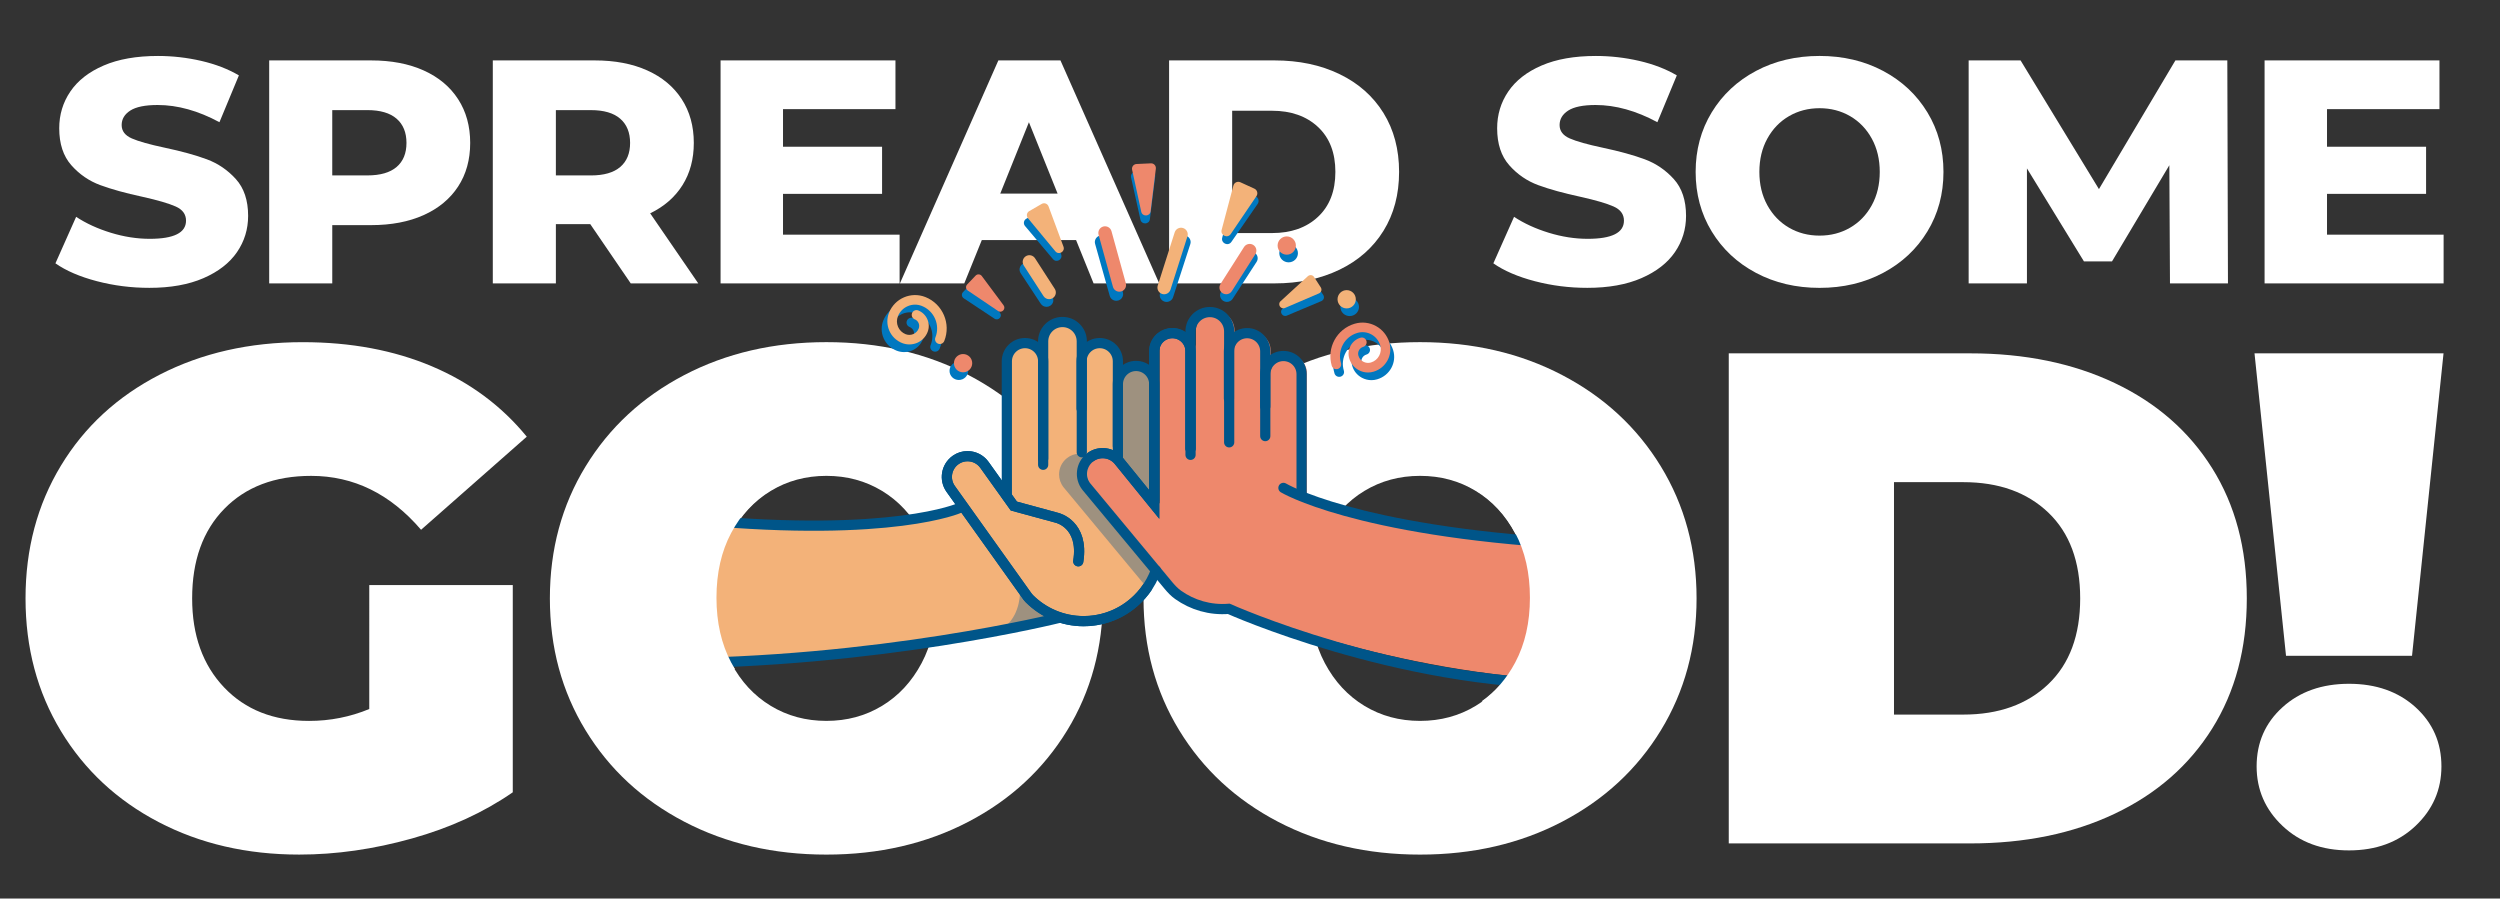
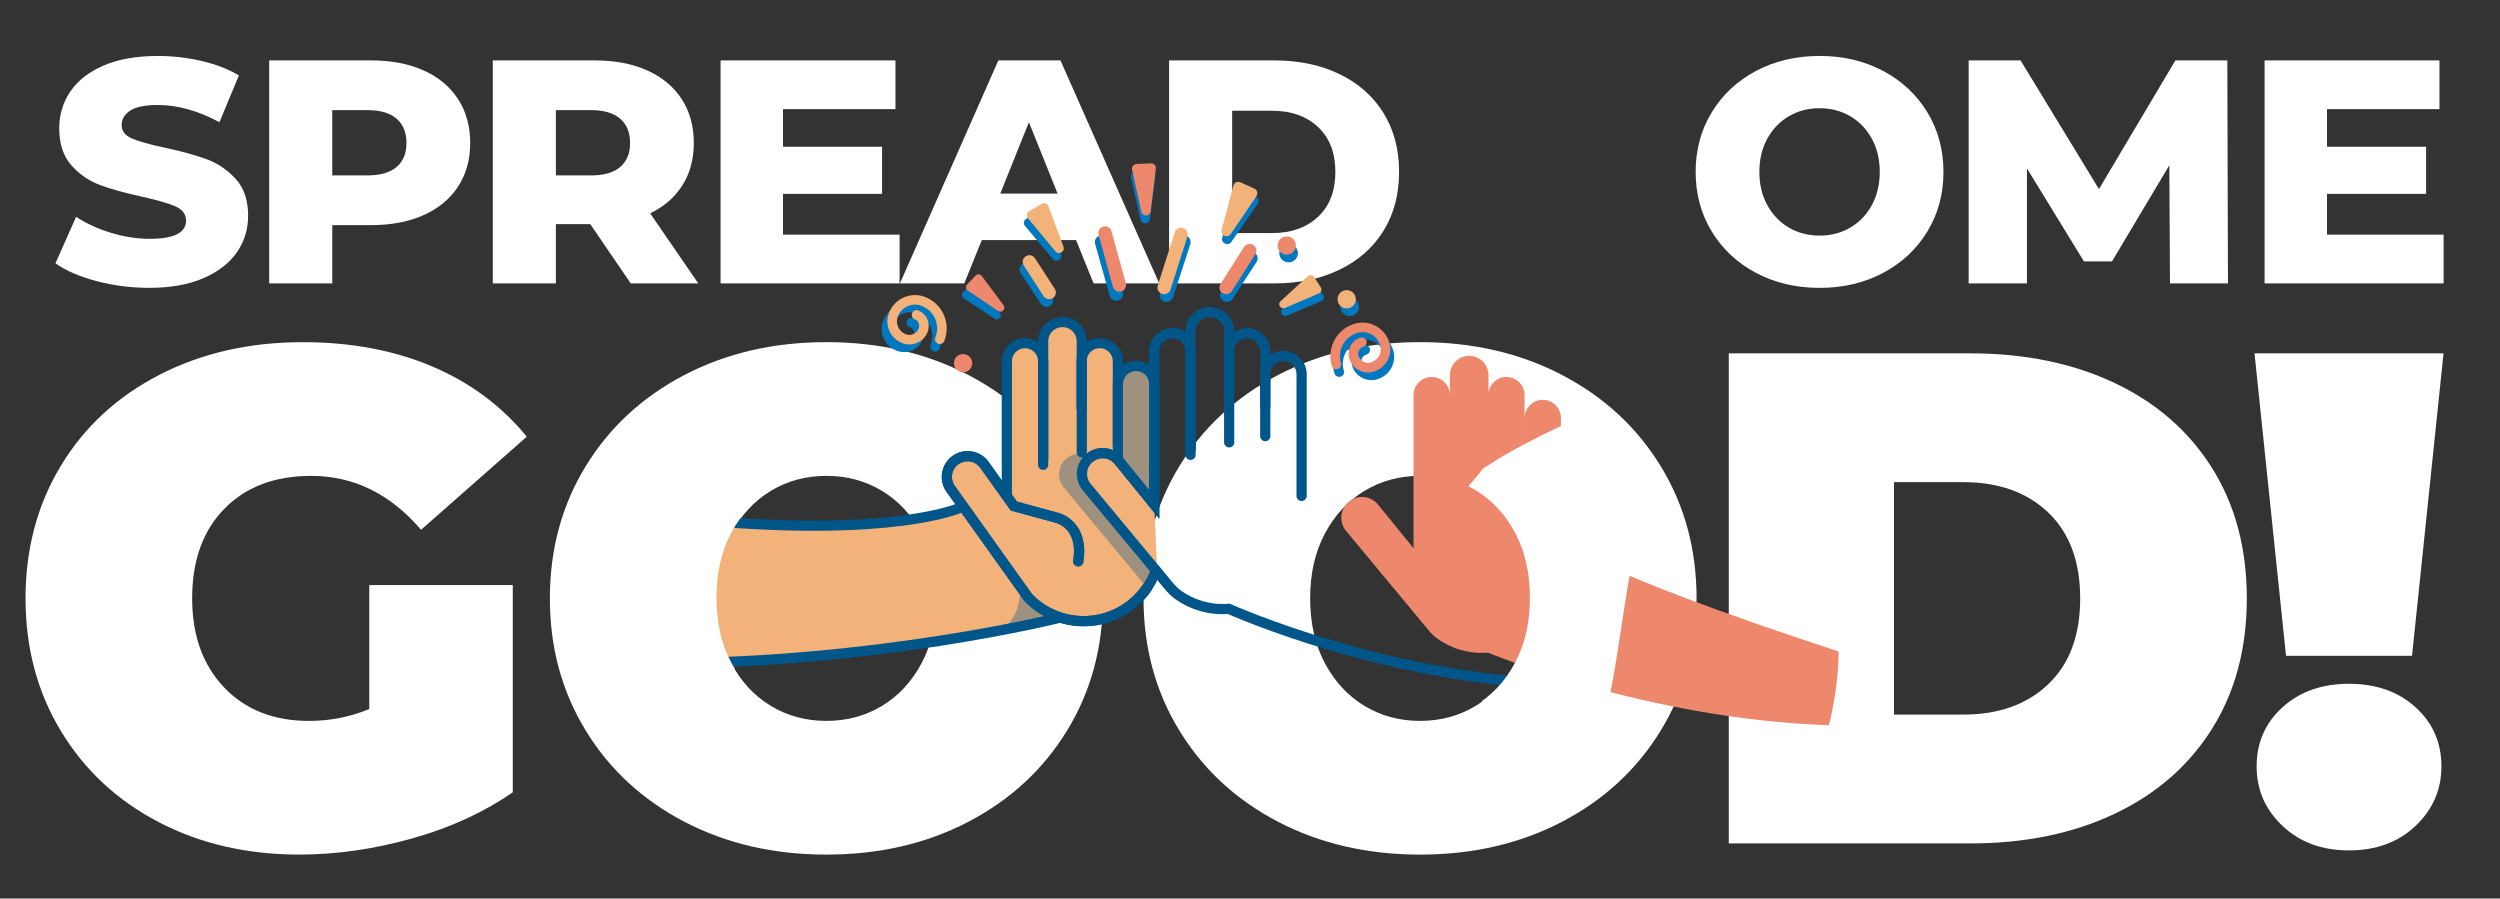
<svg xmlns="http://www.w3.org/2000/svg" id="Layer_1" x="0px" y="0px" viewBox="0 0 1646.09 591.63" style="enable-background:new 0 0 1646.09 591.63;" xml:space="preserve">
  <rect x="0" y="0" width="1646.09" height="591.63" fill="#333333" stroke="none" />
  <style type="text/css">	.st0{fill:#FFFFFF;}	.st1{fill:#F3B279;}	.st2{opacity:0.35;fill:#005589;}	.st3{fill:#EE886C;}	.st4{fill:none;stroke:#005589;stroke-width:6.725;stroke-linecap:round;stroke-miterlimit:10;}	.st5{fill:#0078C0;}	.st6{fill:none;stroke:#FFFFFF;stroke-width:7.273;stroke-linecap:round;stroke-miterlimit:10;}</style>
  <g>
    <g>
      <g>
        <path class="st0" d="M63.77,185.14c-11.19-2.94-20.28-6.85-27.27-11.75l13.63-30.62c6.57,4.34,14.19,7.83,22.86,10.49    c8.67,2.66,17.2,3.99,25.59,3.99c15.94,0,23.91-3.99,23.91-11.96c0-4.19-2.27-7.31-6.82-9.33c-4.55-2.02-11.85-4.16-21.92-6.4    c-11.05-2.38-20.28-4.93-27.69-7.66c-7.41-2.73-13.77-7.1-19.09-13.11c-5.32-6.01-7.97-14.12-7.97-24.33    c0-8.95,2.44-17.02,7.34-24.23c4.89-7.2,12.2-12.9,21.92-17.09c9.72-4.19,21.64-6.29,35.76-6.29c9.65,0,19.16,1.09,28.53,3.25    c9.37,2.17,17.62,5.35,24.75,9.54l-12.8,30.83c-13.98-7.55-27.55-11.33-40.69-11.33c-8.25,0-14.26,1.23-18.04,3.67    c-3.78,2.45-5.66,5.63-5.66,9.54c0,3.92,2.23,6.85,6.71,8.81c4.47,1.96,11.67,3.98,21.6,6.08c11.19,2.38,20.45,4.93,27.79,7.66    c7.34,2.73,13.7,7.06,19.09,13c5.38,5.95,8.08,14.02,8.08,24.23c0,8.81-2.45,16.78-7.34,23.91c-4.9,7.13-12.24,12.83-22.02,17.09    c-9.79,4.26-21.68,6.4-35.66,6.4C86.49,189.54,74.95,188.07,63.77,185.14z" />
        <path class="st0" d="M278.97,46.39c9.78,4.4,17.34,10.7,22.65,18.88c5.31,8.18,7.97,17.8,7.97,28.84    c0,11.05-2.66,20.63-7.97,28.74c-5.32,8.11-12.87,14.37-22.65,18.77c-9.79,4.4-21.33,6.61-34.61,6.61h-25.59v38.38h-41.53V39.78    h67.12C257.64,39.78,269.18,41.98,278.97,46.39z M261.14,109.94c4.33-3.7,6.5-8.98,6.5-15.84c0-6.85-2.17-12.17-6.5-15.94    c-4.34-3.77-10.77-5.66-19.3-5.66h-23.07v43h23.07C250.37,115.5,256.8,113.65,261.14,109.94z" />
        <path class="st0" d="M388.66,147.59h-22.65v39.01h-41.53V39.78h67.12c13.28,0,24.82,2.2,34.61,6.61    c9.78,4.4,17.34,10.7,22.65,18.88c5.31,8.18,7.97,17.8,7.97,28.84c0,10.63-2.48,19.89-7.44,27.79    c-4.97,7.9-12.06,14.09-21.29,18.56l31.67,46.14H415.3L388.66,147.59z M408.38,78.17c-4.34-3.77-10.77-5.66-19.3-5.66h-23.07v43    h23.07c8.53,0,14.96-1.85,19.3-5.56c4.33-3.7,6.5-8.98,6.5-15.84C414.88,87.26,412.71,81.94,408.38,78.17z" />
        <path class="st0" d="M592.33,154.51v32.09H474.45V39.78H589.6v32.09h-74.04v24.75h65.23v31.04h-65.23v26.85H592.33z" />
        <path class="st0" d="M708.53,158.08h-62.08l-11.54,28.53h-42.37l64.81-146.82h40.9l65.02,146.82h-43.21L708.53,158.08z     M696.36,127.46l-18.88-46.98l-18.87,46.98H696.36z" />
        <path class="st0" d="M769.77,39.78h69.43c16.08,0,30.34,3.01,42.79,9.02c12.44,6.01,22.09,14.54,28.94,25.59    c6.85,11.05,10.28,23.98,10.28,38.8c0,14.82-3.43,27.76-10.28,38.8c-6.85,11.05-16.5,19.58-28.94,25.59    c-12.45,6.01-26.71,9.02-42.79,9.02h-69.43V39.78z M837.52,153.46c12.59,0,22.69-3.56,30.31-10.7s11.43-16.99,11.43-29.57    c0-12.58-3.81-22.44-11.43-29.57c-7.62-7.13-17.72-10.7-30.31-10.7H811.3v80.54H837.52z" />
-         <path class="st0" d="M1010.55,185.14c-11.19-2.94-20.27-6.85-27.27-11.75l13.63-30.62c6.57,4.34,14.19,7.83,22.86,10.49    c8.67,2.66,17.2,3.99,25.59,3.99c15.94,0,23.91-3.99,23.91-11.96c0-4.19-2.27-7.31-6.82-9.33c-4.55-2.02-11.85-4.16-21.92-6.4    c-11.05-2.38-20.27-4.93-27.69-7.66c-7.41-2.73-13.77-7.1-19.09-13.11c-5.32-6.01-7.97-14.12-7.97-24.33    c0-8.95,2.44-17.02,7.34-24.23c4.89-7.2,12.2-12.9,21.92-17.09c9.72-4.19,21.64-6.29,35.76-6.29c9.65,0,19.16,1.09,28.53,3.25    c9.37,2.17,17.62,5.35,24.75,9.54l-12.79,30.83c-13.99-7.55-27.55-11.33-40.69-11.33c-8.25,0-14.26,1.23-18.04,3.67    c-3.78,2.45-5.66,5.63-5.66,9.54c0,3.92,2.24,6.85,6.71,8.81c4.47,1.96,11.68,3.98,21.6,6.08c11.19,2.38,20.45,4.93,27.79,7.66    c7.34,2.73,13.7,7.06,19.09,13c5.38,5.95,8.07,14.02,8.07,24.23c0,8.81-2.45,16.78-7.34,23.91c-4.9,7.13-12.24,12.83-22.02,17.09    c-9.79,4.26-21.68,6.4-35.66,6.4C1033.28,189.54,1021.74,188.07,1010.55,185.14z" />
        <path class="st0" d="M1156.22,179.68c-12.38-6.57-22.09-15.66-29.16-27.27c-7.06-11.6-10.59-24.68-10.59-39.22    c0-14.54,3.53-27.61,10.59-39.22c7.06-11.6,16.78-20.69,29.16-27.27c12.37-6.57,26.32-9.86,41.84-9.86    c15.52,0,29.47,3.29,41.85,9.86c12.37,6.57,22.09,15.66,29.15,27.27c7.06,11.61,10.59,24.68,10.59,39.22    c0,14.54-3.53,27.62-10.59,39.22c-7.06,11.61-16.78,20.7-29.15,27.27c-12.38,6.57-26.32,9.86-41.85,9.86    C1182.54,189.54,1168.6,186.26,1156.22,179.68z M1218.2,149.9c6.01-3.49,10.77-8.42,14.26-14.79c3.5-6.36,5.24-13.67,5.24-21.92    c0-8.25-1.75-15.55-5.24-21.92c-3.5-6.36-8.25-11.29-14.26-14.79c-6.01-3.49-12.73-5.24-20.14-5.24    c-7.41,0-14.12,1.75-20.13,5.24c-6.01,3.5-10.77,8.42-14.26,14.79c-3.5,6.36-5.24,13.67-5.24,21.92c0,8.25,1.75,15.56,5.24,21.92    c3.5,6.36,8.25,11.29,14.26,14.79c6.01,3.5,12.72,5.24,20.13,5.24C1205.48,155.14,1212.19,153.4,1218.2,149.9z" />
        <path class="st0" d="M1428.79,186.61l-0.42-77.82l-37.76,63.34h-18.46l-37.54-61.25v75.72h-38.38V39.78h34.19l51.6,84.74    l50.34-84.74h34.19l0.42,146.82H1428.79z" />
        <path class="st0" d="M1608.96,154.51v32.09h-117.88V39.78h115.15v32.09h-74.04v24.75h65.23v31.04h-65.23v26.85H1608.96z" />
      </g>
    </g>
    <g>
      <path class="st0" d="M243.14,385.23h94.49v136.44c-19.06,13.22-41.18,23.36-66.38,30.42c-25.2,7.06-49.94,10.6-74.21,10.6   c-34.42,0-65.3-7.14-92.65-21.43c-27.35-14.29-48.79-34.26-64.3-59.92C24.57,455.69,16.81,426.57,16.81,394   c0-32.57,7.76-61.69,23.28-87.35c15.51-25.65,37.18-45.63,64.99-59.92c27.81-14.29,59.23-21.43,94.26-21.43   c31.65,0,59.99,5.3,85.05,15.9c25.04,10.6,45.86,26.04,62.46,46.33l-69.6,61.3c-20.28-23.66-44.41-35.49-72.37-35.49   c-23.97,0-43.03,7.22-57.16,21.67c-14.14,14.45-21.2,34.11-21.2,59c0,24.28,6.99,43.79,20.97,58.54   c13.98,14.75,32.65,22.13,56.01,22.13c13.83,0,27.04-2.61,39.64-7.83V385.23z" />
      <path class="st0" d="M450.56,541.04c-27.66-14.44-49.32-34.49-64.99-60.16c-15.67-25.65-23.51-54.62-23.51-86.89   s7.84-61.23,23.51-86.89c15.67-25.65,37.34-45.71,64.99-60.15c27.66-14.44,58.84-21.67,93.57-21.67   c34.72,0,65.92,7.22,93.57,21.67c27.66,14.45,49.32,34.5,64.99,60.15c15.67,25.66,23.51,54.62,23.51,86.89   s-7.83,61.23-23.51,86.89c-15.67,25.66-37.34,45.71-64.99,60.16c-27.66,14.44-58.85,21.66-93.57,21.66   C509.4,562.7,478.22,555.48,450.56,541.04z M580.78,464.75c10.9-6.6,19.59-15.97,26.04-28.12c6.45-12.14,9.68-26.35,9.68-42.64   c0-16.29-3.23-30.5-9.68-42.64c-6.45-12.14-15.14-21.51-26.04-28.12c-10.91-6.6-23.13-9.91-36.64-9.91   c-13.53,0-25.74,3.3-36.65,9.91c-10.91,6.61-19.59,15.98-26.04,28.12c-6.45,12.14-9.68,26.35-9.68,42.64   c0,16.29,3.23,30.5,9.68,42.64c6.45,12.15,15.13,21.51,26.04,28.12c10.91,6.61,23.12,9.91,36.65,9.91   C557.65,474.66,569.87,471.36,580.78,464.75z" />
      <path class="st0" d="M841.44,541.04c-27.66-14.44-49.32-34.49-64.99-60.16c-15.67-25.65-23.51-54.62-23.51-86.89   s7.84-61.23,23.51-86.89c15.67-25.65,37.34-45.71,64.99-60.15c27.66-14.44,58.84-21.67,93.57-21.67   c34.72,0,65.92,7.22,93.57,21.67c27.66,14.45,49.32,34.5,64.99,60.15c15.67,25.66,23.51,54.62,23.51,86.89   s-7.83,61.23-23.51,86.89c-15.67,25.66-37.34,45.71-64.99,60.16c-27.66,14.44-58.85,21.66-93.57,21.66   C900.28,562.7,869.1,555.48,841.44,541.04z M971.66,464.75c10.9-6.6,19.59-15.97,26.04-28.12c6.45-12.14,9.68-26.35,9.68-42.64   c0-16.29-3.23-30.5-9.68-42.64c-6.45-12.14-15.14-21.51-26.04-28.12c-10.91-6.6-23.13-9.91-36.64-9.91   c-13.53,0-25.74,3.3-36.65,9.91c-10.91,6.61-19.59,15.98-26.04,28.12c-6.45,12.14-9.68,26.35-9.68,42.64   c0,16.29,3.23,30.5,9.68,42.64c6.45,12.15,15.13,21.51,26.04,28.12c10.91,6.61,23.12,9.91,36.65,9.91   C948.53,474.66,960.74,471.36,971.66,464.75z" />
      <path class="st0" d="M1138.28,232.66h159.03c35.95,0,67.68,6.53,95.18,19.59c27.5,13.07,48.86,31.74,64.07,56.01   c15.21,24.28,22.82,52.86,22.82,85.74c0,32.88-7.61,61.46-22.82,85.73c-15.21,24.28-36.57,42.95-64.07,56.01   c-27.5,13.07-59.23,19.59-95.18,19.59h-159.03V232.66z M1292.7,470.51c23.35,0,42.02-6.69,56-20.05   c13.98-13.37,20.97-32.19,20.97-56.47c0-24.27-6.99-43.1-20.97-56.47c-13.99-13.37-32.65-20.05-56-20.05h-45.63v153.04H1292.7z" />
      <path class="st0" d="M1484.45,232.66h124.46l-20.74,199.13h-82.97L1484.45,232.66z M1502.89,543.8   c-11.37-10.75-17.05-23.81-17.05-39.18c0-15.67,5.68-28.65,17.05-38.95c11.37-10.29,25.96-15.44,43.79-15.44   c17.82,0,32.42,5.15,43.79,15.44c11.36,10.3,17.05,23.28,17.05,38.95c0,15.37-5.69,28.43-17.05,39.18   c-11.37,10.76-25.97,16.13-43.79,16.13C1528.85,559.94,1514.25,554.56,1502.89,543.8z" />
    </g>
    <g>
      <path class="st1" d="M759.98,331.41v-76.39c0-6.6-5.35-11.96-11.96-11.96c-6.6,0-11.96,5.35-11.96,11.96v48.34l-0.01-7.57v-55.82   c0-6.6-5.35-11.96-11.96-11.96c-6.06,0-11.02,4.53-11.8,10.37v-11.54c0-7.03-5.7-12.72-12.72-12.72c-7.03,0-12.72,5.7-12.72,12.72   v13.13c0-6.6-5.35-11.96-11.96-11.96c-6.6,0-11.96,5.35-11.96,11.96v88.88l-14.75-20.67c-4.38-6.13-12.89-7.56-19.03-3.18   c-6.13,4.38-7.56,12.89-3.18,19.03l8.53,11.95l-2.78,0.62c0,0-43.98,19.67-171.78,7.83c0,0-18.7,6.97-26.61,35.05   c-7.91,28.08,0,59.43,0,59.43c144.61,0,264.34-30.06,264.34-30.06l0.33-0.19c4.89,1.57,10.09,2.44,15.5,2.44   c22.76,0,42.01-15.04,48.36-35.72L759.98,331.41z" />
      <path class="st2" d="M761.12,375.56c-1.48,4.07-3.46,7.94-5.85,11.43c-0.3-0.34-0.61-0.67-0.91-1.04l-54.07-65.1   c-1.98-2.52-2.96-5.51-2.96-8.47c0-4.04,1.75-8,5.14-10.69c4.64-3.73,11-3.9,15.77-0.87c-0.24,0.17-0.47,0.37-0.71,0.54   c-3.36,2.69-5.15,6.66-5.15,10.69c0,2.96,0.98,5.95,2.99,8.47L761.12,375.56z" />
-       <path class="st3" d="M1027.4,355.63c-90.72-5.15-147.6-21.35-167.21-29.39l0.37-0.27v-80.15c0-6.6-5.35-11.96-11.96-11.96   c-6.6,0-11.96,5.35-11.96,11.96v34.48l-0.01,0v-49.53c0-6.6-5.35-11.96-11.96-11.96c-6.06,0-11.02,4.53-11.8,10.37v-11.54   c0-7.03-5.7-12.72-12.72-12.72s-12.72,5.7-12.72,12.72v13.13c0-6.6-5.35-11.96-11.96-11.96c-6.6,0-11.96,5.35-11.96,11.96v100.84   l-23.26-28.65c-4.7-5.89-13.28-6.86-19.17-2.16h0c-5.89,4.7-6.86,13.28-2.16,19.17l54.07,65.11c1.85,2.23,3.87,4.36,6.23,6.04   c9.36,6.67,21.04,10.21,33.39,9.22c0,0,104.19,43.72,224.36,47.79c0,0,6.43-23.32,6.43-48.58   C1043.4,374.28,1027.4,355.63,1027.4,355.63z" />
+       <path class="st3" d="M1027.4,355.63l0.37-0.27v-80.15c0-6.6-5.35-11.96-11.96-11.96   c-6.6,0-11.96,5.35-11.96,11.96v34.48l-0.01,0v-49.53c0-6.6-5.35-11.96-11.96-11.96c-6.06,0-11.02,4.53-11.8,10.37v-11.54   c0-7.03-5.7-12.72-12.72-12.72s-12.72,5.7-12.72,12.72v13.13c0-6.6-5.35-11.96-11.96-11.96c-6.6,0-11.96,5.35-11.96,11.96v100.84   l-23.26-28.65c-4.7-5.89-13.28-6.86-19.17-2.16h0c-5.89,4.7-6.86,13.28-2.16,19.17l54.07,65.11c1.85,2.23,3.87,4.36,6.23,6.04   c9.36,6.67,21.04,10.21,33.39,9.22c0,0,104.19,43.72,224.36,47.79c0,0,6.43-23.32,6.43-48.58   C1043.4,374.28,1027.4,355.63,1027.4,355.63z" />
      <path class="st4" d="M662.94,326.6v-88.73c0-6.6,5.35-11.96,11.96-11.96l0,0c6.6,0,11.96,5.35,11.96,11.96v64.05" />
      <path class="st4" d="M686.85,306.03v-81.29c0-7.03,5.7-12.72,12.72-12.72h0c7.03,0,12.72,5.7,12.72,12.72v73.06" />
      <path class="st4" d="M712.14,269.01v-31.14c0-6.6,5.35-11.96,11.96-11.96l0,0c6.6,0,11.96,5.35,11.96,11.96v55.82" />
      <path class="st2" d="M736.06,301.26v-48.34c0-6.6,5.35-11.96,11.96-11.96l0,0c6.6,0,11.96,5.35,11.96,11.96v76.39L736.06,301.26z" />
      <path class="st4" d="M736.06,301.26v-48.34c0-6.6,5.35-11.96,11.96-11.96l0,0c6.6,0,11.96,5.35,11.96,11.96v76.39" />
      <path class="st4" d="M761.11,375.57c-7.02,19.49-25.68,33.43-47.6,33.43c-13.97,0-26.61-5.66-35.76-14.81l-1.15-1.32l-50.62-70.93   c-4.38-6.13-2.95-14.65,3.18-19.03h0c6.13-4.38,14.65-2.95,19.03,3.18l19.36,27.12l28.58,7.78c0,0,17.75,4.21,13.84,28.58" />
      <path class="st4" d="M783.89,299.48v-81.29c0-7.03,5.7-12.72,12.72-12.72l0,0c7.03,0,12.72,5.7,12.72,12.72v73.06" />
      <path class="st4" d="M809.18,262.46v-31.14c0-6.6,5.35-11.96,11.96-11.96h0c6.6,0,11.96,5.35,11.96,11.96v55.82" />
      <path class="st4" d="M833.1,267.65v-21.28c0-6.6,5.35-11.96,11.96-11.96l0,0c6.6,0,11.96,5.35,11.96,11.96v80.15" />
-       <path class="st4" d="M845.06,321.25c0,0,46.62,28.23,187.21,36.62" />
      <path class="st4" d="M736.72,301.26" />
      <path class="st2" d="M671.61,389.17c0,0,0.62,14.27-9.12,22.84l28.62-6.58c0,0-13.36-11.24-14.52-12.56   C675.45,391.54,671.61,389.17,671.61,389.17z" />
      <path class="st4" d="M783.89,295.37v-64.05c0-6.6-5.35-11.96-11.96-11.96l0,0c-6.6,0-11.96,5.35-11.96,11.96v100.84l-23.26-28.65   c-4.7-5.89-13.28-6.86-19.17-2.16h0c-5.89,4.7-6.86,13.28-2.16,19.17l54.07,65.1c1.85,2.23,3.87,4.36,6.23,6.04   c9.36,6.67,21.04,10.21,33.39,9.22c0,0,110.09,49.47,227.72,49.47" />
      <path class="st4" d="M697.68,406.75c0,0-119.73,30.06-264.34,30.06" />
      <path class="st4" d="M631.73,334.5c0,0-43.98,19.67-171.78,7.83" />
      <path class="st4" d="M718.24,300.81c5.88-4.1,13.96-2.96,18.46,2.69l8.17,10.05l15.1,18.6V231.33c0-3.3,1.35-6.32,3.5-8.47   c0.24-0.24,0.47-0.44,0.71-0.64c2.08-1.78,4.81-2.86,7.77-2.86c6.59,0,11.94,5.35,11.94,11.97v64.03" />
      <path class="st4" d="M709.97,369.57c3.9-24.38-13.85-28.58-13.85-28.58l-28.58-7.8l-19.34-27.1c-2.69-3.73-6.89-5.72-11.16-5.72   c-2.72,0-5.48,0.81-7.87,2.52c-6.15,4.41-7.57,12.91-3.19,19.03l50.64,70.95l1.14,1.31c9.15,9.15,21.79,14.8,35.75,14.8   c17.32,0,32.62-8.71,41.76-21.99" />
    </g>
    <path class="st0" d="M443.01,274.13c-0.25,0.35-0.47,0.71-0.72,1.06c-3.04,4.27-6.2,8.47-9.08,12.86c-0.74,1.12-4.19,7.3-5.57,9.52  c-0.87,2.71-3.75,10.48-4.24,12.09c-1.74,5.66-3.26,11.37-4.68,17.12c-2.98,12.05-5.8,24.24-8.19,36.42  c-0.35,1.79-2.58,15.42-2.69,15.24c-0.71,5.66-1.25,11.35-1.75,17.03c-1.16,13.02-1.9,26.07-2.56,39.11  c-0.27,5.39-0.53,10.78-0.8,16.17c16.45-2.87,33.06-4.91,49.64-6.8c10.5-1.2,21.02-2.26,31.52-3.44c-0.85-1.4-1.68-2.84-2.46-4.32  c-6.45-12.14-9.68-26.35-9.68-42.64c0-16.29,3.23-30.5,9.68-42.64c6.45-12.14,15.13-21.51,26.04-28.12  c1.69-1.02,3.43-1.94,5.18-2.81c0.02-1.24,0-2.48,0.06-3.72c0.07-1.63,0.23-3.25,0.4-4.87  C489.46,299.9,465.15,288.32,443.01,274.13z" />
    <path class="st0" d="M1058.16,466.56c6.12-27.68,9.35-55.89,14.19-83.8c1.04-6.02,2.02-12.06,3.16-18.06  c0.21-1.4,0.37-2.45,0.51-3.3c0.28-2.61,0.57-5.21,0.76-7.83c0.42-6.08,0.44-12.13,0.21-18.2c-0.22,7.23-4.43-14.26-0.66-6.42  c-8.03-19.48-19.55-38.54-31.61-56.62c-2.51,1.22-5.03,2.43-7.55,3.64c-4.64,2.23-9.28,4.44-13.91,6.69  c-11.17,5.44-22.31,11-33.04,17.27c-4.4,2.57-8.59,5.47-12.96,8.07c-0.31,0.18-0.55,0.32-0.77,0.43c-0.36,0.56-0.92,1.33-1.8,2.44  c-0.44,0.56-6.28,7.52-6.84,8.05c-0.33,0.42-0.66,0.85-0.99,1.27c1.61,0.81,3.21,1.67,4.77,2.61c10.9,6.61,19.59,15.98,26.04,28.12  c6.45,12.14,9.68,26.35,9.68,42.64c0,16.29-3.23,30.5-9.68,42.64c-5.66,10.64-13.03,19.15-22.1,25.54  c13.14,6.11,26.06,12.65,38.98,19.37c11.7,6.09,23.36,11.68,34.46,18.22C1052.58,488.56,1055.69,477.7,1058.16,466.56z" />
    <g>
      <g>
        <path class="st5" d="M779.46,151.82" />
        <path class="st5" d="M768.1,198.79c-0.45,0-0.91-0.07-1.36-0.21c-2.36-0.74-3.67-3.22-2.92-5.54l11.36-35    c0.76-2.32,3.26-3.61,5.65-2.86c2.36,0.74,3.67,3.22,2.92,5.54l-11.36,35C771.77,197.6,770.01,198.79,768.1,198.79z" />
        <path class="st5" d="M817.75,166.72" />
        <path class="st5" d="M807.82,198.79c-0.83,0-1.66-0.22-2.41-0.69c-2.1-1.31-2.71-4.03-1.38-6.09l15.79-24.33    c1.34-2.05,4.12-2.66,6.2-1.35c2.1,1.31,2.71,4.03,1.38,6.09l-15.79,24.33C810.75,198.07,809.3,198.79,807.82,198.79z" />
        <path class="st5" d="M735.01,198.05c-1.97,0-3.78-1.28-4.33-3.24l-9.63-34.26c-0.66-2.35,0.75-4.77,3.14-5.42    c2.36-0.64,4.86,0.73,5.53,3.08l9.63,34.26c0.66,2.35-0.75,4.77-3.14,5.42C735.81,198,735.4,198.05,735.01,198.05z" />
        <path class="st5" d="M689.07,202.03c-1.47,0-2.92-0.71-3.78-2.02l-13.26-20.15c-1.34-2.04-0.75-4.78,1.34-6.09    c2.09-1.32,4.86-0.74,6.21,1.31l13.26,20.15c1.34,2.04,0.75,4.78-1.34,6.09C690.75,201.8,689.9,202.03,689.07,202.03z" />
        <path class="st5" d="M826.71,129.23l-9.41-4.21c-1.89-0.85-4.09,0.2-4.63,2.2l-7.91,29.26c-0.99,3.66,3.87,5.91,6.03,2.8    l17.32-25.05C829.3,132.49,828.63,130.09,826.71,129.23z" />
        <path class="st5" d="M757.37,112.59l-9.69,0.44c-1.96,0.09-3.37,1.92-2.94,3.84l6.16,27.76c0.77,3.46,5.78,3.23,6.22-0.29    l3.53-28.2C760.89,114.2,759.32,112.5,757.37,112.59z" />
        <path class="st5" d="M684.14,139.26l-8.38,4.75c-1.72,0.98-2.13,3.27-0.86,4.79l18.43,21.82c2.29,2.71,6.62,0.17,5.37-3.15    l-10.04-26.57C687.96,139.08,685.82,138.3,684.14,139.26z" />
        <path class="st5" d="M871.28,194.23l-4.51-6.85c-0.92-1.39-2.86-1.64-4.09-0.53l-18.27,16.43c-2.28,2.05,0.05,5.72,2.88,4.53    l22.77-9.58C871.63,197.57,872.22,195.65,871.28,194.23z" />
        <path class="st5" d="M639.77,186.48l-5.66,5.82c-1.17,1.2-0.96,3.18,0.44,4.1l20.26,13.42c2.52,1.67,5.44-1.45,3.62-3.86    l-14.6-19.24C642.84,185.42,640.91,185.3,639.77,186.48z" />
        <path class="st5" d="M595.28,231.83c-1.66,0-3.31-0.31-4.9-0.93c-3.89-1.52-6.93-4.44-8.58-8.22c-1.65-3.77-1.7-7.95-0.15-11.77    c3.84-9.44,14.78-14.04,24.42-10.27c11.61,4.56,17.28,17.54,12.63,28.93c-0.66,1.62-2.52,2.4-4.17,1.76    c-1.64-0.65-2.44-2.48-1.78-4.09c3.32-8.17-0.74-17.47-9.06-20.74c-3.06-1.2-6.43-1.16-9.46,0.12c-3.04,1.28-5.38,3.64-6.61,6.65    c-0.92,2.25-0.89,4.72,0.09,6.95c0.98,2.23,2.78,3.95,5.07,4.85c1.68,0.66,3.51,0.64,5.17-0.06c1.66-0.7,2.94-1.99,3.61-3.64    c0.97-2.39-0.22-5.12-2.66-6.08c-1.64-0.64-2.44-2.48-1.78-4.09c0.66-1.62,2.52-2.4,4.17-1.75c5.72,2.25,8.52,8.65,6.23,14.26    c-1.31,3.21-3.81,5.73-7.04,7.09C598.8,231.48,597.04,231.83,595.28,231.83z" />
        <path class="st5" d="M903.01,250.31c-2.16,0-4.31-0.53-6.26-1.57c-3.09-1.65-5.35-4.38-6.35-7.69c-0.85-2.81-0.53-5.78,0.89-8.36    c1.42-2.58,3.79-4.46,6.65-5.29c1.71-0.5,3.48,0.46,3.99,2.12c0.5,1.67-0.47,3.42-2.17,3.91c-2.52,0.73-3.96,3.34-3.21,5.82    c0.51,1.7,1.67,3.1,3.25,3.94c1.59,0.84,3.42,1.03,5.15,0.53c4.89-1.42,7.69-6.49,6.23-11.29c-1.94-6.41-8.81-10.09-15.37-8.18    c-8.59,2.5-13.51,11.41-10.96,19.84c0.5,1.67-0.47,3.42-2.17,3.91c-1.72,0.49-3.48-0.46-3.99-2.12    c-3.55-11.76,3.3-24.17,15.29-27.67c9.92-2.9,20.4,2.68,23.35,12.42c2.46,8.13-2.28,16.71-10.56,19.12    C905.54,250.13,904.28,250.31,903.01,250.31z" />
        <ellipse class="st5" cx="888.68" cy="202.09" rx="6.13" ry="6.02" />
        <ellipse class="st5" cx="848.47" cy="166.72" rx="6.13" ry="6.02" />
-         <ellipse class="st5" cx="631.33" cy="244.17" rx="6.13" ry="6.02" />
      </g>
      <g>
        <path class="st6" d="M779.51,146.79" />
        <path class="st1" d="M766.5,193.76c-0.44,0-0.89-0.07-1.34-0.21c-2.32-0.74-3.6-3.22-2.86-5.54l11.15-35    c0.74-2.32,3.2-3.61,5.54-2.86c2.32,0.74,3.6,3.22,2.86,5.54l-11.15,35C770.1,192.56,768.37,193.76,766.5,193.76z" />
        <path class="st6" d="M817.09,161.68" />
        <path class="st3" d="M807.34,193.75c-0.81,0-1.63-0.22-2.36-0.69c-2.06-1.31-2.66-4.03-1.35-6.09l15.49-24.33    c1.31-2.05,4.04-2.66,6.09-1.35c2.06,1.31,2.66,4.03,1.35,6.09l-15.49,24.33C810.22,193.03,808.8,193.75,807.34,193.75z" />
        <path class="st3" d="M737.04,192.07c-1.93,0-3.71-1.28-4.25-3.24l-9.45-34.26c-0.64-2.35,0.73-4.77,3.08-5.42    c2.32-0.64,4.77,0.73,5.42,3.08l9.45,34.26c0.64,2.35-0.73,4.77-3.08,5.42C737.83,192.02,737.43,192.07,737.04,192.07z" />
        <path class="st1" d="M690.8,196.99c-1.45,0-2.86-0.71-3.71-2.02l-13.01-20.15c-1.32-2.04-0.73-4.78,1.31-6.09    c2.05-1.32,4.77-0.74,6.1,1.31l13.01,20.15c1.32,2.04,0.73,4.78-1.31,6.09C692.45,196.76,691.61,196.99,690.8,196.99z" />
        <path class="st1" d="M825.92,124.21l-9.2-4.2c-1.88-0.86-4.08,0.18-4.61,2.18l-7.74,29.17c-0.96,3.63,3.88,5.84,5.99,2.73    l16.95-24.97C828.46,127.41,827.8,125.07,825.92,124.21z" />
        <path class="st3" d="M757.8,107.55l-9.47,0.44c-1.94,0.09-3.33,1.9-2.91,3.79l6.02,27.63c0.75,3.44,5.73,3.21,6.16-0.28    l3.45-28.06C761.29,109.14,759.74,107.46,757.8,107.55z" />
        <path class="st1" d="M685.9,134.26l-8.21,4.74c-1.68,0.97-2.08,3.21-0.84,4.71l18.04,21.77c2.25,2.71,6.57,0.22,5.34-3.08    l-9.83-26.51C689.72,134.06,687.58,133.29,685.9,134.26z" />
        <path class="st1" d="M869.66,189.24l-4.43-6.86c-0.91-1.4-2.86-1.65-4.09-0.53l-17.96,16.46c-2.24,2.05,0.09,5.66,2.88,4.47    l22.39-9.6C870,192.52,870.57,190.64,869.66,189.24z" />
        <path class="st3" d="M642.38,181.48l-5.55,5.82c-1.14,1.19-0.93,3.12,0.44,4.04l19.89,13.43c2.48,1.67,5.4-1.39,3.62-3.79    l-14.34-19.25C645.44,180.41,643.51,180.29,642.38,181.48z" />
        <path class="st1" d="M598.75,226.79c-1.63,0-3.25-0.31-4.81-0.93c-3.81-1.52-6.81-4.44-8.42-8.22    c-1.62-3.77-1.67-7.95-0.14-11.77c3.77-9.44,14.51-14.04,23.96-10.27c11.39,4.56,16.96,17.54,12.4,28.93    c-0.64,1.62-2.48,2.4-4.09,1.76c-1.61-0.65-2.4-2.48-1.75-4.09c3.26-8.17-0.72-17.47-8.9-20.74c-3.01-1.2-6.31-1.16-9.29,0.12    c-2.98,1.28-5.28,3.64-6.49,6.65c-0.9,2.25-0.87,4.72,0.08,6.95c0.96,2.23,2.73,3.95,4.97,4.85c1.65,0.66,3.45,0.64,5.08-0.06    c1.63-0.7,2.89-1.99,3.55-3.64c0.95-2.39-0.21-5.12-2.61-6.08c-1.61-0.64-2.4-2.48-1.75-4.09c0.65-1.62,2.48-2.4,4.09-1.75    c5.61,2.25,8.36,8.65,6.11,14.26c-1.28,3.21-3.74,5.73-6.91,7.09C602.21,226.44,600.48,226.79,598.75,226.79z" />
        <path class="st3" d="M900.77,245.27c-2.12,0-4.23-0.53-6.15-1.57c-3.04-1.65-5.25-4.38-6.23-7.69c-0.83-2.81-0.52-5.78,0.88-8.36    c1.4-2.58,3.72-4.46,6.52-5.29c1.68-0.5,3.42,0.46,3.92,2.12c0.49,1.67-0.46,3.42-2.13,3.91c-2.47,0.73-3.89,3.34-3.15,5.82    c0.5,1.7,1.64,3.1,3.19,3.94c1.56,0.84,3.36,1.03,5.05,0.53c4.8-1.42,7.54-6.49,6.12-11.29c-1.9-6.41-8.65-10.09-15.09-8.18    c-8.43,2.5-13.26,11.41-10.76,19.84c0.49,1.67-0.46,3.42-2.13,3.91c-1.69,0.49-3.42-0.46-3.92-2.12    c-3.49-11.76,3.24-24.17,15.01-27.67c9.73-2.9,20.02,2.68,22.92,12.42c2.41,8.13-2.24,16.71-10.36,19.12    C903.25,245.09,902.01,245.27,900.77,245.27z" />
        <circle class="st1" cx="886.7" cy="197.05" r="6.02" />
        <circle class="st3" cx="847.24" cy="161.68" r="6.02" />
        <circle class="st3" cx="634.13" cy="239.13" r="6.02" />
      </g>
    </g>
  </g>
</svg>